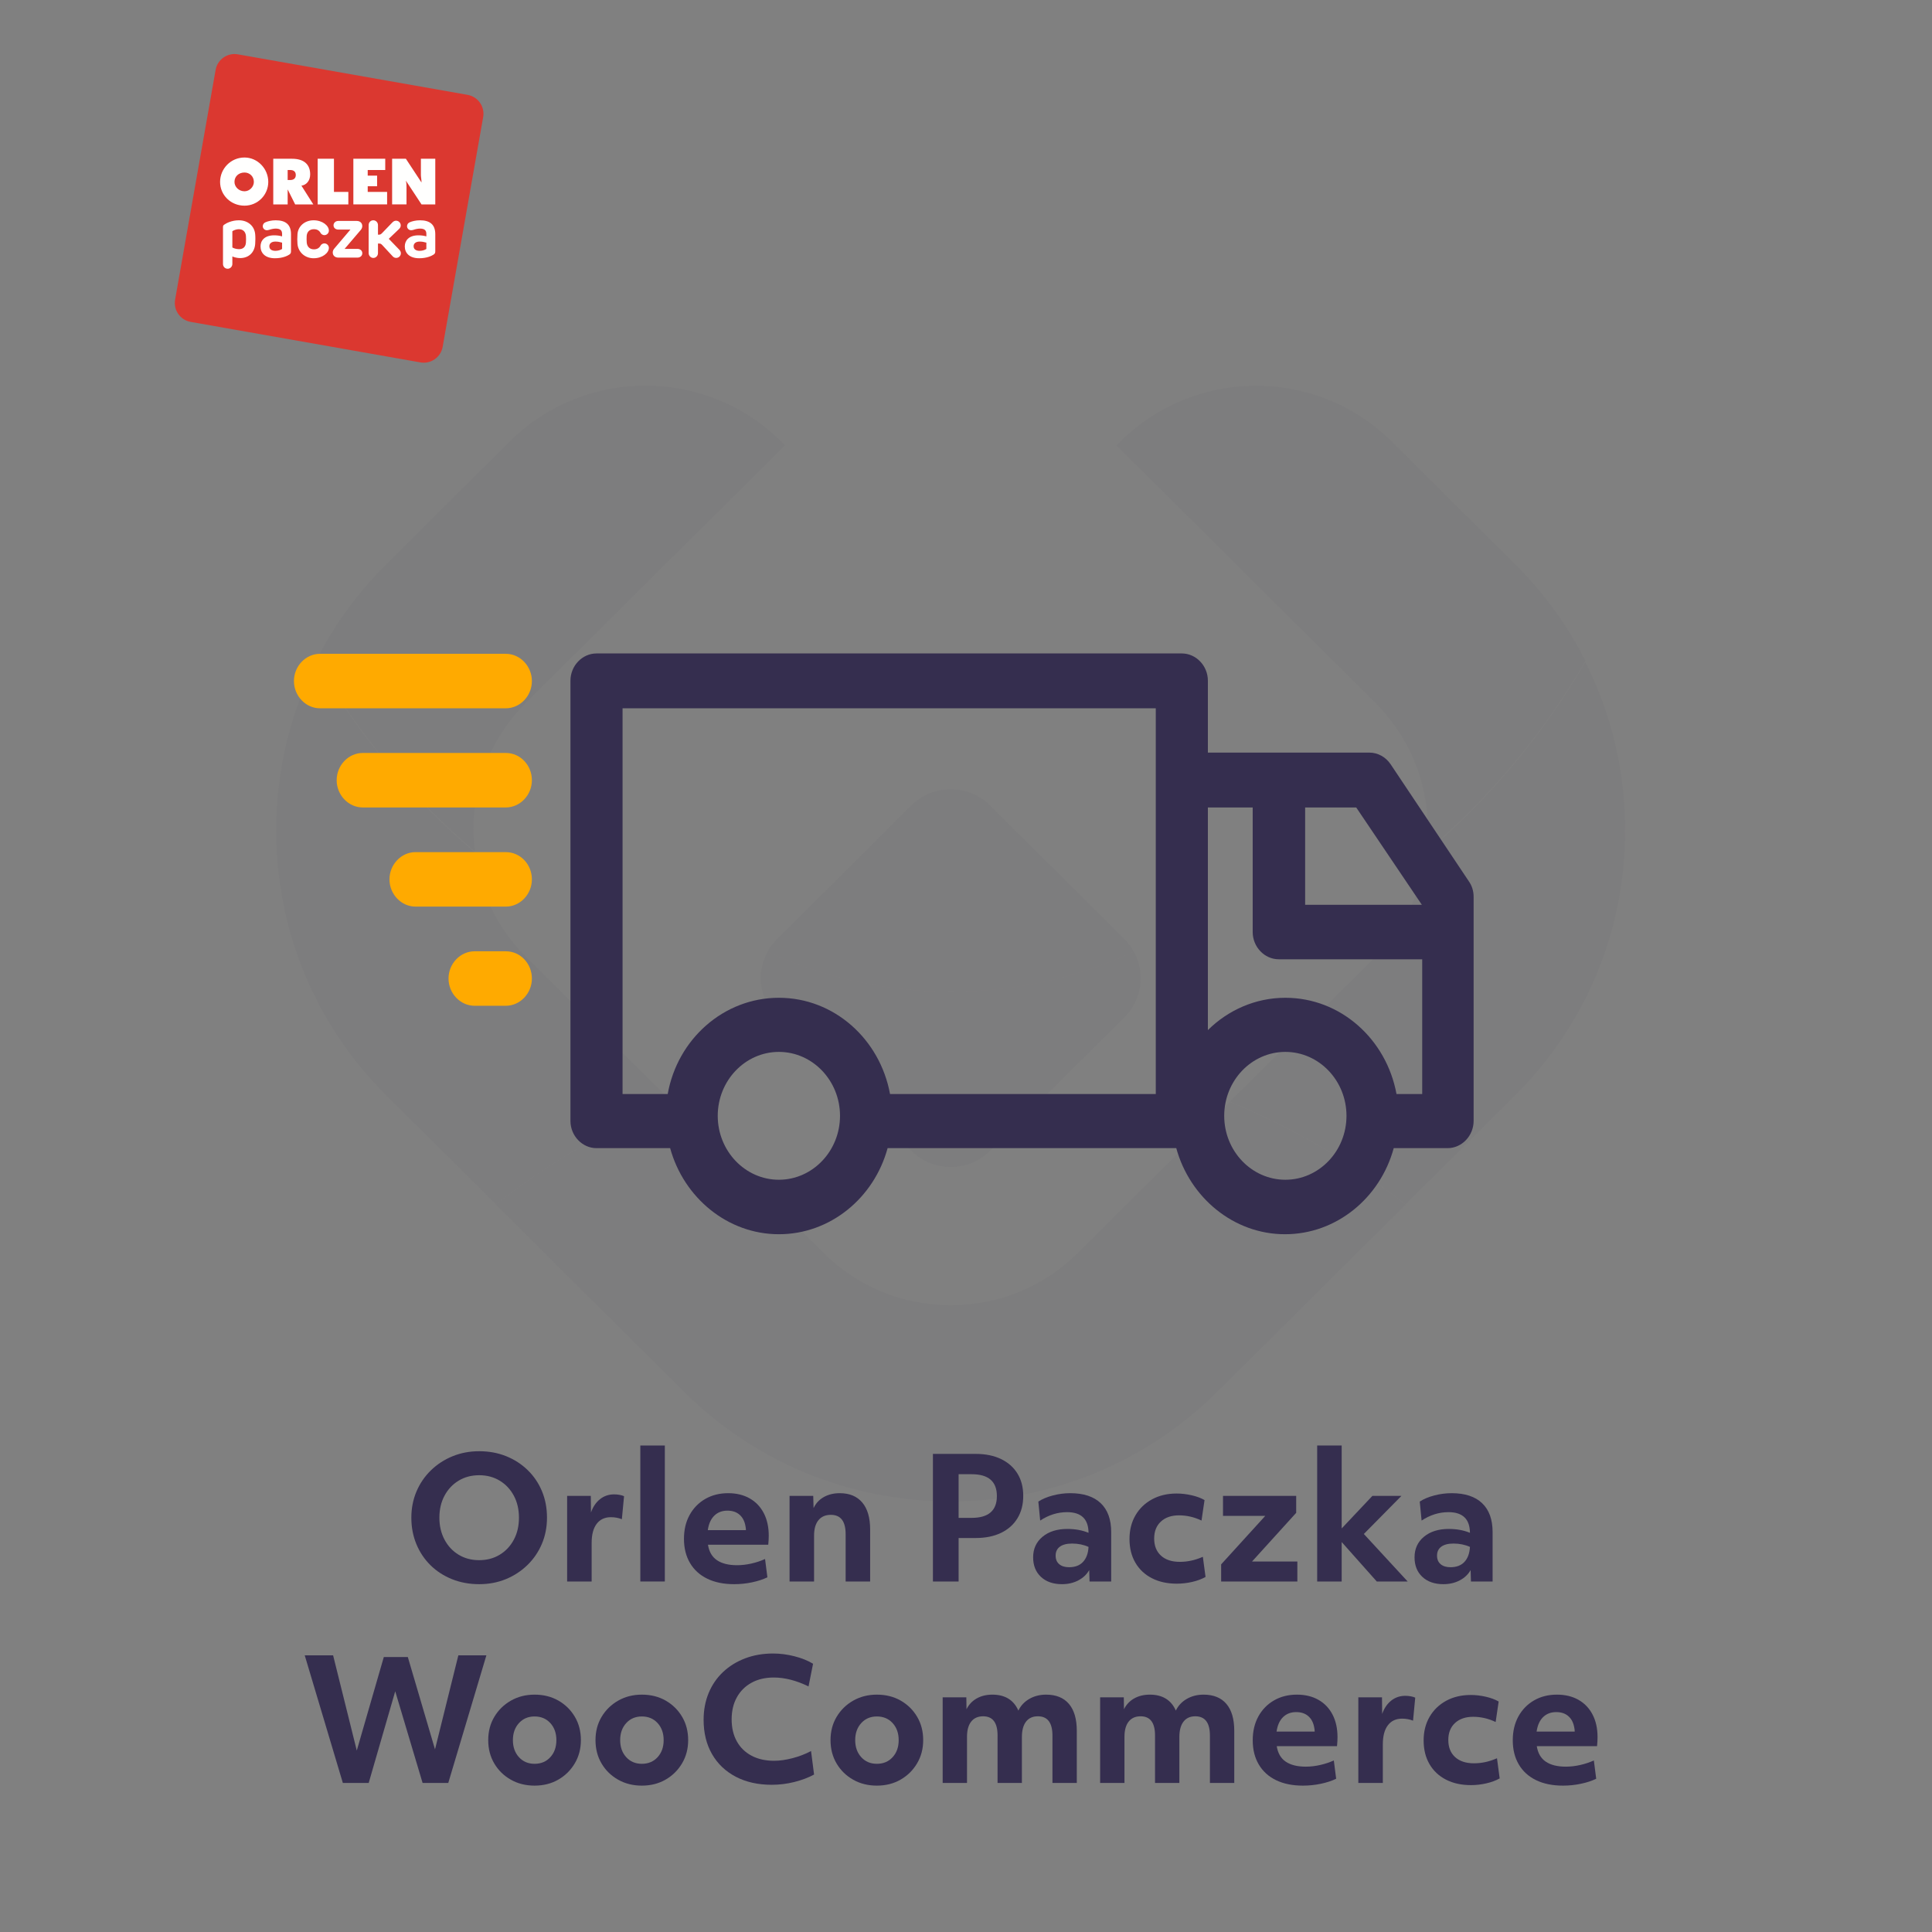
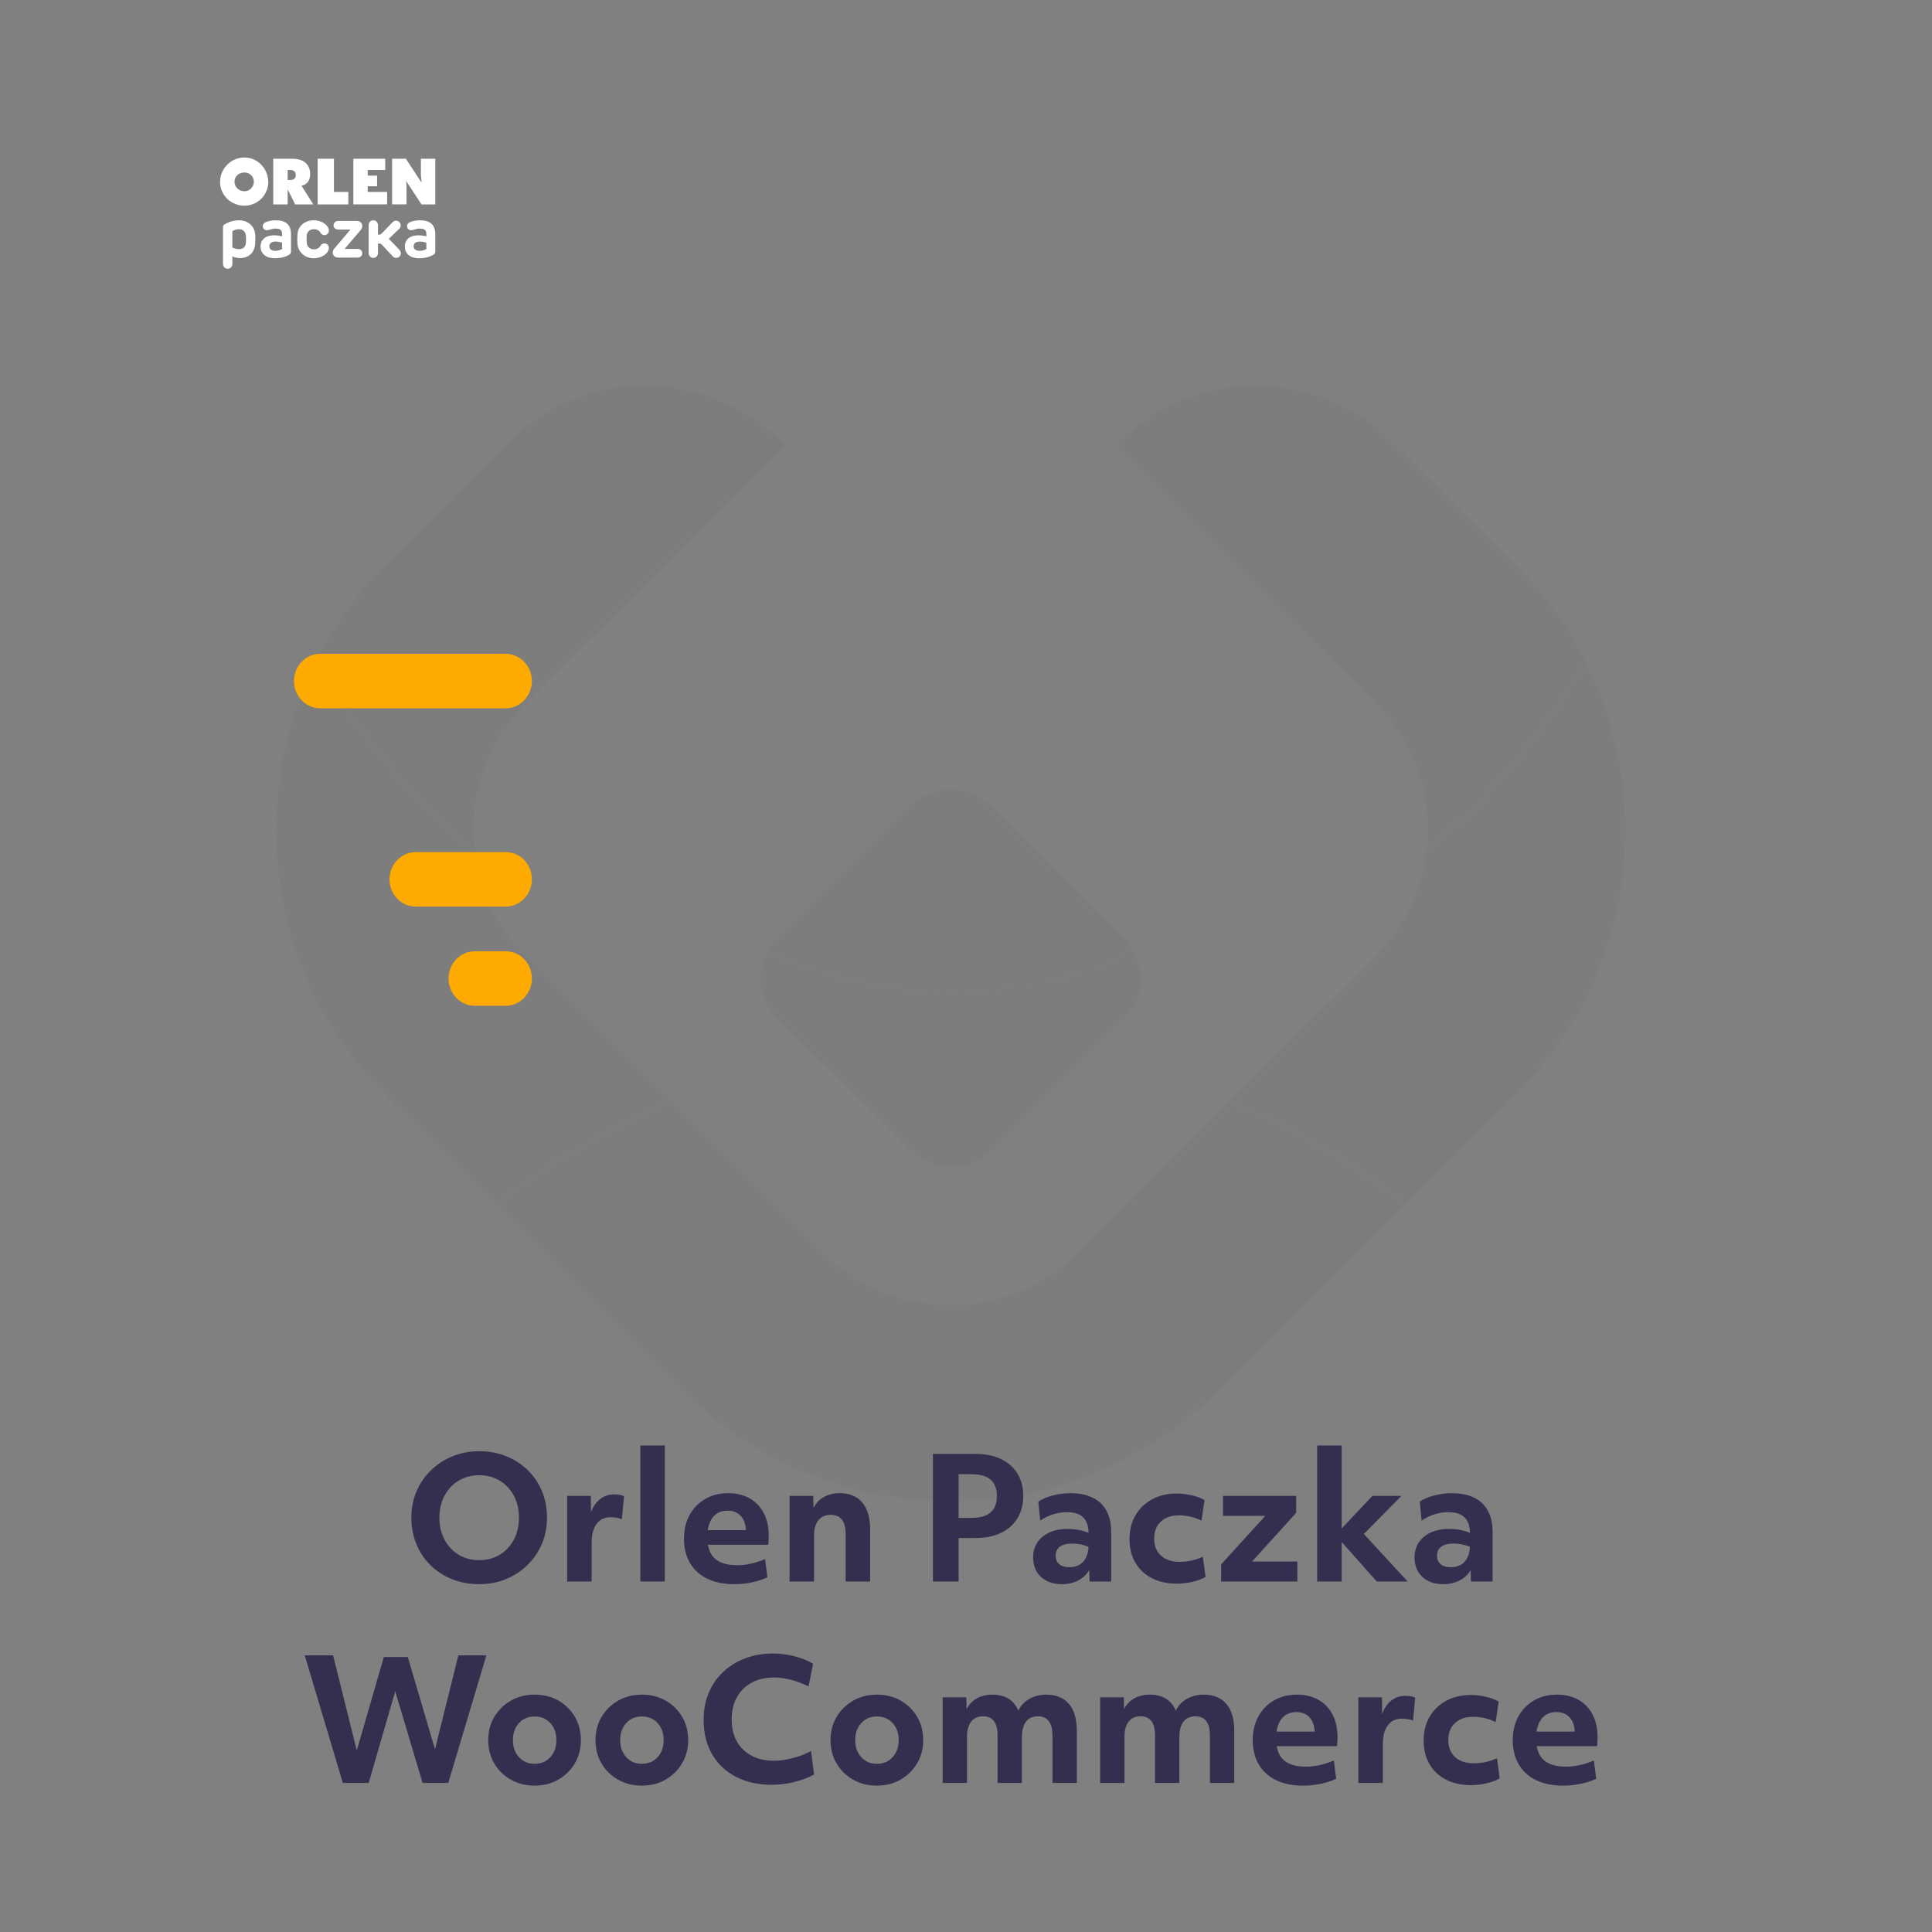
<svg xmlns="http://www.w3.org/2000/svg" width="100%" height="100%" viewBox="0 0 500 500" version="1.1" xml:space="preserve" style="fill-rule:evenodd;clip-rule:evenodd;stroke-linejoin:round;stroke-miterlimit:2;">
  <rect x="0" y="0" width="500" height="500" fill="#808080" stroke="none" />
  <g transform="matrix(1.671,0,0,1.671,-0.692,0.879)">
    <g opacity="0.04">
      <g transform="matrix(1,0,0,1,77.235,102.06)">
        <path d="M0,83.94L-16.912,67.125C-27.955,56.158 -34.027,41.573 -34.027,26.043C-34.027,16.84 -31.897,7.979 -27.866,0C-21.4,11.168 -13.045,21.151 -3.271,29.471C-2.523,35.572 0.228,41.232 4.666,45.657L27.194,68.044C17.356,72.079 8.203,77.461 -0.013,83.94L0,83.94Z" style="fill:rgb(53,46,79);fill-rule:nonzero;" />
      </g>
      <g transform="matrix(1,0,0,1,218.086,102.034)">
        <path d="M0,83.966C-8.215,77.474 -17.355,72.092 -27.193,68.058L-4.678,45.67C-0.24,41.246 2.523,35.598 3.259,29.485C13.059,21.153 21.389,11.181 27.854,0C31.886,7.98 34.016,16.854 34.016,26.056C34.016,41.573 27.942,56.171 16.913,67.138L-0.013,83.966L0,83.966Z" style="fill:rgb(53,46,79);fill-rule:nonzero;" />
      </g>
      <g transform="matrix(1,0,0,1,147.661,170.145)">
        <path d="M0,61.855C-15.606,61.855 -30.287,55.817 -41.317,44.85L-70.438,15.895C-62.223,9.403 -53.069,4.033 -43.231,0L-19.727,23.37C-14.465,28.614 -7.467,31.488 -0.013,31.488C7.442,31.488 14.44,28.614 19.714,23.37L43.219,0C53.057,4.033 62.198,9.416 70.413,15.908L41.292,44.85C30.262,55.817 15.594,61.855 -0.025,61.855L0,61.855Z" style="fill:rgb(53,46,79);fill-rule:nonzero;" />
      </g>
      <g transform="matrix(1,0,0,1,73.749,59.528)">
        <path d="M0,68.36C0,69.52 0.076,70.654 0.215,71.776C-9.572,63.457 -17.914,53.485 -24.38,42.304C-21.616,36.808 -17.927,31.741 -13.438,27.278L5.591,8.358C17.432,-3.416 36.702,-3.164 48.214,8.925L8.152,48.733C2.891,53.964 -0.013,60.935 -0.013,68.347L0,68.36Z" style="fill:rgb(53,46,79);fill-rule:nonzero;" />
      </g>
      <g transform="matrix(1,0,0,1,173.359,118.976)">
        <path d="M0,-50.511C11.512,-62.587 30.782,-62.852 42.623,-51.078L61.652,-32.157C66.141,-27.707 69.817,-22.64 72.582,-17.144C66.102,-5.95 57.786,4.008 47.986,12.341C48.138,11.206 48.201,10.084 48.201,8.925C48.201,1.512 45.298,-5.458 40.037,-10.69L0,-50.511Z" style="fill:rgb(53,46,79);fill-rule:nonzero;" />
      </g>
      <g transform="matrix(1,0,0,1,141.576,150.238)">
        <path d="M0,27.454L-8.114,19.387L-20.805,6.781C-23.568,4.033 -24.05,-0.127 -22.275,-3.354C-13.654,0.604 -4.032,2.823 6.098,2.823C16.228,2.823 25.824,0.617 34.445,-3.354C36.221,-0.127 35.738,4.033 32.987,6.781L20.297,19.387L12.171,27.454C8.824,30.808 3.372,30.808 0,27.454" style="fill:rgb(53,46,79);fill-rule:nonzero;" />
      </g>
      <g transform="matrix(1,0,0,1,147.661,120.891)">
        <path d="M0,32.17C-10.13,32.17 -19.739,29.951 -28.373,25.993C-27.993,25.3 -27.486,24.619 -26.902,24.039L-15.467,12.656L-6.098,3.328C-2.738,0 2.713,0 6.073,3.328L26.89,24.039C27.486,24.631 27.98,25.3 28.348,25.993C19.727,29.963 10.117,32.17 0,32.17" style="fill:rgb(53,46,79);fill-rule:nonzero;" />
      </g>
    </g>
  </g>
  <g id="logo-woocommerce.svg"> </g>
  <g transform="matrix(0.899,0,0,0.94,-1.332,3.672)">
-     <path d="M401.8,206.5C400.4,204.5 398.1,203.3 395.7,203.3L349.2,203.3L349.2,183.5C349.2,179.4 345.8,176 341.7,176L173.2,176C169.1,176 165.7,179.4 165.7,183.5L165.7,304.7C165.7,308.8 169.1,312.2 173.2,312.2L194.4,312.2C198.3,325.8 210.9,335.9 225.7,335.9C240.5,335.9 253.1,325.9 257,312.2L340.1,312.2C344,325.8 356.6,335.9 371.4,335.9C386.2,335.9 398.8,325.9 402.7,312.2L418.2,312.2C422.3,312.2 425.7,308.8 425.7,304.7L425.7,243C425.7,241.4 425.2,239.9 424.3,238.7L401.8,206.5ZM410.8,245.2L377.2,245.2L377.2,218.4L391.9,218.4L410.8,245.2ZM180.7,191.1L334.2,191.1L334.2,297.3L257.7,297.3C254.8,282.2 241.6,270.8 225.7,270.8C209.8,270.8 196.5,282.2 193.7,297.3L180.7,297.3L180.7,191.1ZM225.7,320.9C216,320.9 208.1,313 208.1,303.3C208.1,293.6 216,285.7 225.7,285.7C235.4,285.7 243.3,293.6 243.3,303.3C243.3,313 235.4,320.9 225.7,320.9ZM371.5,320.9C361.8,320.9 353.9,313 353.9,303.3C353.9,293.6 361.8,285.7 371.5,285.7C381.2,285.7 389.1,293.6 389.1,303.3C389.1,313 381.2,320.9 371.5,320.9ZM403.5,297.3C400.6,282.2 387.4,270.8 371.5,270.8C362.9,270.8 355,274.2 349.2,279.7L349.2,218.4L362.1,218.4L362.1,252.7C362.1,256.8 365.5,260.2 369.6,260.2L410.9,260.2L410.9,297.3L403.5,297.3Z" style="fill:rgb(53,46,79);fill-rule:nonzero;" />
    <path d="M93.6,191.1L147.1,191.1C151.2,191.1 154.6,187.7 154.6,183.6C154.6,179.5 151.2,176.1 147.1,176.1L93.6,176.1C89.5,176.1 86.1,179.5 86.1,183.6C86.1,187.7 89.5,191.1 93.6,191.1Z" style="fill:rgb(255,170,0);fill-rule:nonzero;" />
-     <path d="M147.1,203.4L105.9,203.4C101.8,203.4 98.4,206.8 98.4,210.9C98.4,215 101.8,218.4 105.9,218.4L147.1,218.4C151.2,218.4 154.6,215 154.6,210.9C154.6,206.8 151.3,203.4 147.1,203.4Z" style="fill:rgb(255,170,0);fill-rule:nonzero;" />
    <path d="M147.1,230.7L121.1,230.7C117,230.7 113.6,234.1 113.6,238.2C113.6,242.3 117,245.7 121.1,245.7L147.1,245.7C151.2,245.7 154.6,242.3 154.6,238.2C154.6,234.1 151.3,230.7 147.1,230.7Z" style="fill:rgb(255,170,0);fill-rule:nonzero;" />
    <path d="M147.1,258L138.1,258C134,258 130.6,261.4 130.6,265.5C130.6,269.6 134,273 138.1,273L147.1,273C151.2,273 154.6,269.6 154.6,265.5C154.6,261.4 151.3,258 147.1,258Z" style="fill:rgb(255,170,0);fill-rule:nonzero;" />
  </g>
  <g transform="matrix(1.671,0,0,1.671,-0.692,0.879)">
    <path d="M64.902,238.625C64.382,237.369 64.122,236.004 64.122,234.53C64.122,233.074 64.387,231.722 64.915,230.474C65.444,229.226 66.189,228.134 67.151,227.198C68.113,226.262 69.231,225.534 70.505,225.014C71.779,224.494 73.153,224.234 74.626,224.234C76.134,224.234 77.525,224.49 78.799,225.001C80.073,225.513 81.187,226.232 82.14,227.159C83.094,228.087 83.83,229.174 84.35,230.422C84.87,231.67 85.13,233.04 85.13,234.53C85.13,235.986 84.866,237.338 84.337,238.586C83.809,239.834 83.063,240.926 82.101,241.862C81.139,242.798 80.026,243.526 78.76,244.046C77.495,244.566 76.117,244.826 74.626,244.826C73.118,244.826 71.723,244.571 70.44,244.059C69.158,243.548 68.044,242.829 67.099,241.901C66.155,240.974 65.422,239.882 64.902,238.625ZM80.788,234.53C80.788,233.248 80.524,232.112 79.995,231.124C79.467,230.136 78.739,229.361 77.811,228.797C76.884,228.234 75.822,227.952 74.626,227.952C73.43,227.952 72.369,228.234 71.441,228.797C70.514,229.361 69.786,230.136 69.257,231.124C68.729,232.112 68.464,233.248 68.464,234.53C68.464,235.796 68.729,236.927 69.257,237.923C69.786,238.92 70.514,239.7 71.441,240.263C72.369,240.827 73.43,241.108 74.626,241.108C75.822,241.108 76.884,240.827 77.811,240.263C78.739,239.7 79.467,238.924 79.995,237.936C80.524,236.948 80.788,235.813 80.788,234.53Z" style="fill:rgb(53,46,79);fill-rule:nonzero;" />
    <path d="M88.25,231.15L91.916,231.15L91.942,233.724C92.254,232.84 92.722,232.151 93.346,231.657C93.97,231.163 94.698,230.916 95.53,230.916C95.807,230.916 96.089,230.942 96.375,230.994C96.661,231.046 96.891,231.116 97.064,231.202L96.726,234.764C96.189,234.556 95.625,234.452 95.036,234.452C94.083,234.452 93.346,234.795 92.826,235.479C92.306,236.164 92.046,237.148 92.046,238.43L92.046,244.41L88.25,244.41L88.25,231.15Z" style="fill:rgb(53,46,79);fill-rule:nonzero;" />
    <rect x="99.585" y="223.35" width="3.796" height="21.06" style="fill:rgb(53,46,79);" />
    <path d="M114.119,244.826C112.507,244.826 111.12,244.545 109.959,243.981C108.798,243.418 107.905,242.608 107.281,241.55C106.657,240.493 106.345,239.245 106.345,237.806C106.345,236.402 106.635,235.172 107.216,234.114C107.797,233.057 108.603,232.229 109.634,231.631C110.665,231.033 111.848,230.734 113.183,230.734C114.466,230.734 115.579,231.003 116.524,231.54C117.469,232.078 118.197,232.84 118.708,233.828C119.219,234.816 119.475,235.978 119.475,237.312C119.475,237.746 119.449,238.214 119.397,238.716L110.063,238.716C110.236,239.808 110.704,240.61 111.467,241.121C112.23,241.633 113.261,241.888 114.561,241.888C115.289,241.888 116.034,241.802 116.797,241.628C117.56,241.455 118.262,241.221 118.903,240.926L119.267,243.76C118.591,244.09 117.798,244.35 116.888,244.54C115.978,244.731 115.055,244.826 114.119,244.826ZM113.079,233.438C112.247,233.438 111.567,233.698 111.038,234.218C110.509,234.738 110.176,235.484 110.037,236.454L115.939,236.454C115.939,236.264 115.922,236.09 115.887,235.934C115.766,235.137 115.462,234.522 114.977,234.088C114.492,233.655 113.859,233.438 113.079,233.438Z" style="fill:rgb(53,46,79);fill-rule:nonzero;" />
    <path d="M122.699,231.15L126.365,231.15L126.417,233.048C126.763,232.303 127.292,231.731 128.003,231.332C128.713,230.934 129.537,230.734 130.473,230.734C131.981,230.734 133.142,231.215 133.957,232.177C134.771,233.139 135.179,234.53 135.179,236.35L135.179,244.41L131.383,244.41L131.383,237.078C131.383,235.085 130.62,234.088 129.095,234.088C128.263,234.088 127.621,234.366 127.171,234.92C126.72,235.475 126.495,236.264 126.495,237.286L126.495,244.41L122.699,244.41L122.699,231.15Z" style="fill:rgb(53,46,79);fill-rule:nonzero;" />
    <path d="M144.902,224.65L151.558,224.65C153.048,224.65 154.344,224.915 155.445,225.443C156.545,225.972 157.395,226.722 157.993,227.692C158.591,228.663 158.89,229.816 158.89,231.15C158.89,232.485 158.591,233.642 157.993,234.621C157.395,235.601 156.545,236.355 155.445,236.883C154.344,237.412 153.04,237.676 151.532,237.676L148.88,237.676L148.88,244.41L144.902,244.41L144.902,224.65ZM150.908,234.556C153.508,234.556 154.808,233.43 154.808,231.176C154.808,228.923 153.508,227.796 150.908,227.796L148.88,227.796L148.88,234.556L150.908,234.556Z" style="fill:rgb(53,46,79);fill-rule:nonzero;" />
    <path d="M172.513,244.41L169.159,244.41L169.107,242.642C168.726,243.318 168.163,243.851 167.417,244.241C166.672,244.631 165.831,244.826 164.895,244.826C163.526,244.826 162.438,244.449 161.632,243.695C160.826,242.941 160.423,241.932 160.423,240.666C160.423,239.349 160.909,238.287 161.879,237.481C162.85,236.675 164.133,236.272 165.727,236.272C166.941,236.272 168.033,236.472 169.003,236.87C168.986,234.738 167.877,233.672 165.675,233.672C164.219,233.672 162.833,234.106 161.515,234.972L161.229,232.034C161.836,231.636 162.586,231.319 163.478,231.085C164.371,230.851 165.268,230.734 166.169,230.734C168.232,230.734 169.805,231.25 170.888,232.281C171.972,233.313 172.513,234.808 172.513,236.766L172.513,244.41ZM165.987,242.2C166.923,242.2 167.647,241.923 168.158,241.368C168.67,240.814 168.951,240.042 169.003,239.054C168.241,238.708 167.391,238.534 166.455,238.534C165.641,238.534 165.012,238.695 164.57,239.015C164.128,239.336 163.907,239.8 163.907,240.406C163.907,240.978 164.094,241.42 164.466,241.732C164.839,242.044 165.346,242.2 165.987,242.2Z" style="fill:rgb(53,46,79);fill-rule:nonzero;" />
    <path d="M176.27,234.166C176.885,233.109 177.743,232.281 178.844,231.683C179.944,231.085 181.214,230.786 182.653,230.786C183.415,230.786 184.191,230.877 184.98,231.059C185.768,231.241 186.431,231.488 186.969,231.8L186.501,234.972C185.374,234.435 184.213,234.166 183.017,234.166C181.838,234.166 180.902,234.487 180.209,235.128C179.515,235.77 179.169,236.645 179.169,237.754C179.169,238.881 179.52,239.765 180.222,240.406C180.924,241.048 181.899,241.368 183.147,241.368C183.719,241.368 184.295,241.308 184.876,241.186C185.456,241.065 186.067,240.866 186.709,240.588L187.125,243.708C186.535,244.038 185.846,244.293 185.058,244.475C184.269,244.657 183.476,244.748 182.679,244.748C181.205,244.748 179.918,244.467 178.818,243.903C177.717,243.34 176.863,242.538 176.257,241.498C175.65,240.458 175.347,239.236 175.347,237.832C175.347,236.446 175.654,235.224 176.27,234.166Z" style="fill:rgb(53,46,79);fill-rule:nonzero;" />
    <path d="M194.326,241.316L201.346,241.316L201.346,244.41L189.542,244.41L189.542,241.758L196.38,234.244L189.828,234.244L189.828,231.15L201.164,231.15L201.164,233.776L194.326,241.316Z" style="fill:rgb(53,46,79);fill-rule:nonzero;" />
    <path d="M204.414,223.35L208.21,223.35L208.21,236.194L212.968,231.15L217.466,231.15L211.642,237.052L218.428,244.41L213.644,244.41L208.21,238.3L208.21,244.41L204.414,244.41L204.414,223.35Z" style="fill:rgb(53,46,79);fill-rule:nonzero;" />
    <path d="M231.584,244.41L228.23,244.41L228.178,242.642C227.796,243.318 227.233,243.851 226.488,244.241C225.742,244.631 224.902,244.826 223.966,244.826C222.596,244.826 221.509,244.449 220.703,243.695C219.897,242.941 219.494,241.932 219.494,240.666C219.494,239.349 219.979,238.287 220.95,237.481C221.92,236.675 223.203,236.272 224.798,236.272C226.011,236.272 227.103,236.472 228.074,236.87C228.056,234.738 226.947,233.672 224.746,233.672C223.29,233.672 221.903,234.106 220.586,234.972L220.3,232.034C220.906,231.636 221.656,231.319 222.549,231.085C223.441,230.851 224.338,230.734 225.24,230.734C227.302,230.734 228.875,231.25 229.959,232.281C231.042,233.313 231.584,234.808 231.584,236.766L231.584,244.41ZM225.058,242.2C225.994,242.2 226.717,241.923 227.229,241.368C227.74,240.814 228.022,240.042 228.074,239.054C227.311,238.708 226.462,238.534 225.526,238.534C224.711,238.534 224.083,238.695 223.641,239.015C223.199,239.336 222.978,239.8 222.978,240.406C222.978,240.978 223.164,241.42 223.537,241.732C223.909,242.044 224.416,242.2 225.058,242.2Z" style="fill:rgb(53,46,79);fill-rule:nonzero;" />
  </g>
  <g transform="matrix(1.671,0,0,1.671,-0.692,0.879)">
    <path d="M47.611,255.85L52.005,255.85L55.671,270.592L59.857,256.11L63.575,256.11L67.787,270.41L71.401,255.85L75.743,255.85L69.841,275.61L65.863,275.61L61.625,261.414L57.517,275.61L53.513,275.61L47.611,255.85Z" style="fill:rgb(53,46,79);fill-rule:nonzero;" />
    <path d="M83.205,276.026C81.836,276.026 80.61,275.719 79.526,275.103C78.443,274.488 77.589,273.652 76.965,272.594C76.341,271.537 76.029,270.332 76.029,268.98C76.029,267.628 76.346,266.424 76.978,265.366C77.611,264.309 78.469,263.473 79.552,262.857C80.636,262.242 81.853,261.934 83.205,261.934C84.592,261.934 85.823,262.242 86.897,262.857C87.972,263.473 88.821,264.309 89.445,265.366C90.069,266.424 90.381,267.628 90.381,268.98C90.381,270.315 90.065,271.515 89.432,272.581C88.8,273.647 87.946,274.488 86.871,275.103C85.797,275.719 84.575,276.026 83.205,276.026ZM86.585,268.98C86.585,267.906 86.273,267.026 85.649,266.341C85.025,265.657 84.211,265.314 83.205,265.314C82.217,265.314 81.411,265.657 80.787,266.341C80.163,267.026 79.851,267.906 79.851,268.98C79.851,270.055 80.163,270.935 80.787,271.619C81.411,272.304 82.217,272.646 83.205,272.646C84.211,272.646 85.025,272.304 85.649,271.619C86.273,270.935 86.585,270.055 86.585,268.98Z" style="fill:rgb(53,46,79);fill-rule:nonzero;" />
    <path d="M99.819,276.026C98.45,276.026 97.224,275.719 96.14,275.103C95.057,274.488 94.203,273.652 93.579,272.594C92.955,271.537 92.643,270.332 92.643,268.98C92.643,267.628 92.96,266.424 93.592,265.366C94.225,264.309 95.083,263.473 96.166,262.857C97.25,262.242 98.467,261.934 99.819,261.934C101.206,261.934 102.437,262.242 103.511,262.857C104.586,263.473 105.435,264.309 106.059,265.366C106.683,266.424 106.995,267.628 106.995,268.98C106.995,270.315 106.679,271.515 106.046,272.581C105.414,273.647 104.56,274.488 103.485,275.103C102.411,275.719 101.189,276.026 99.819,276.026ZM103.199,268.98C103.199,267.906 102.887,267.026 102.263,266.341C101.639,265.657 100.825,265.314 99.819,265.314C98.831,265.314 98.025,265.657 97.401,266.341C96.777,267.026 96.465,267.906 96.465,268.98C96.465,270.055 96.777,270.935 97.401,271.619C98.025,272.304 98.831,272.646 99.819,272.646C100.825,272.646 101.639,272.304 102.263,271.619C102.887,270.935 103.199,270.055 103.199,268.98Z" style="fill:rgb(53,46,79);fill-rule:nonzero;" />
-     <path d="M110.687,271.138C109.821,269.63 109.387,267.862 109.387,265.834C109.387,264.326 109.647,262.944 110.167,261.687C110.687,260.431 111.428,259.347 112.39,258.437C113.352,257.527 114.492,256.821 115.809,256.318C117.127,255.816 118.574,255.564 120.151,255.564C121.243,255.564 122.348,255.707 123.466,255.993C124.584,256.279 125.542,256.665 126.339,257.15L125.637,260.66C123.748,259.742 121.954,259.282 120.255,259.282C118.938,259.282 117.79,259.551 116.81,260.088C115.831,260.626 115.073,261.38 114.535,262.35C113.998,263.321 113.729,264.456 113.729,265.756C113.729,267.074 113.998,268.213 114.535,269.175C115.073,270.137 115.835,270.878 116.823,271.398C117.811,271.918 118.973,272.178 120.307,272.178C121.174,272.178 122.123,272.044 123.154,271.775C124.186,271.507 125.143,271.138 126.027,270.67L126.495,274.31C125.594,274.796 124.571,275.181 123.427,275.467C122.283,275.753 121.122,275.896 119.943,275.896C117.811,275.896 115.952,275.48 114.366,274.648C112.78,273.816 111.554,272.646 110.687,271.138Z" style="fill:rgb(53,46,79);fill-rule:nonzero;" />
+     <path d="M110.687,271.138C109.821,269.63 109.387,267.862 109.387,265.834C109.387,264.326 109.647,262.944 110.167,261.687C110.687,260.431 111.428,259.347 112.39,258.437C113.352,257.527 114.492,256.821 115.809,256.318C117.127,255.816 118.574,255.564 120.151,255.564C121.243,255.564 122.348,255.707 123.466,255.993C124.584,256.279 125.542,256.665 126.339,257.15L125.637,260.66C123.748,259.742 121.954,259.282 120.255,259.282C118.938,259.282 117.79,259.551 116.81,260.088C115.831,260.626 115.073,261.38 114.535,262.35C113.998,263.321 113.729,264.456 113.729,265.756C113.729,267.074 113.998,268.213 114.535,269.175C115.073,270.137 115.835,270.878 116.823,271.398C117.811,271.918 118.973,272.178 120.307,272.178C121.174,272.178 122.123,272.044 123.154,271.775C124.186,271.507 125.143,271.138 126.027,270.67L126.495,274.31C125.594,274.796 124.571,275.181 123.427,275.467C122.283,275.753 121.122,275.896 119.943,275.896C117.811,275.896 115.952,275.48 114.366,274.648C112.78,273.816 111.554,272.646 110.687,271.138" style="fill:rgb(53,46,79);fill-rule:nonzero;" />
    <path d="M136.219,276.026C134.85,276.026 133.624,275.719 132.54,275.103C131.457,274.488 130.603,273.652 129.979,272.594C129.355,271.537 129.043,270.332 129.043,268.98C129.043,267.628 129.36,266.424 129.992,265.366C130.625,264.309 131.483,263.473 132.566,262.857C133.65,262.242 134.867,261.934 136.219,261.934C137.606,261.934 138.837,262.242 139.911,262.857C140.986,263.473 141.835,264.309 142.459,265.366C143.083,266.424 143.395,267.628 143.395,268.98C143.395,270.315 143.079,271.515 142.446,272.581C141.814,273.647 140.96,274.488 139.885,275.103C138.811,275.719 137.589,276.026 136.219,276.026ZM139.599,268.98C139.599,267.906 139.287,267.026 138.663,266.341C138.039,265.657 137.225,265.314 136.219,265.314C135.231,265.314 134.425,265.657 133.801,266.341C133.177,267.026 132.865,267.906 132.865,268.98C132.865,270.055 133.177,270.935 133.801,271.619C134.425,272.304 135.231,272.646 136.219,272.646C137.225,272.646 138.039,272.304 138.663,271.619C139.287,270.935 139.599,270.055 139.599,268.98Z" style="fill:rgb(53,46,79);fill-rule:nonzero;" />
    <path d="M146.411,262.35L150.077,262.35L150.103,264.196C150.467,263.468 150.996,262.909 151.689,262.519C152.383,262.129 153.189,261.934 154.107,261.934C156.066,261.934 157.409,262.758 158.137,264.404C158.501,263.642 159.065,263.039 159.827,262.597C160.59,262.155 161.457,261.934 162.427,261.934C163.97,261.934 165.149,262.411 165.963,263.364C166.778,264.318 167.185,265.713 167.185,267.55L167.185,275.61L163.415,275.61L163.415,268.278C163.415,266.285 162.661,265.288 161.153,265.288C160.356,265.288 159.745,265.566 159.32,266.12C158.896,266.675 158.683,267.464 158.683,268.486L158.683,275.61L154.913,275.61L154.913,268.252C154.913,266.276 154.168,265.288 152.677,265.288C151.88,265.288 151.265,265.561 150.831,266.107C150.398,266.653 150.181,267.438 150.181,268.46L150.181,275.61L146.411,275.61L146.411,262.35Z" style="fill:rgb(53,46,79);fill-rule:nonzero;" />
    <path d="M170.799,262.35L174.465,262.35L174.491,264.196C174.855,263.468 175.384,262.909 176.077,262.519C176.771,262.129 177.577,261.934 178.495,261.934C180.454,261.934 181.797,262.758 182.525,264.404C182.889,263.642 183.453,263.039 184.215,262.597C184.978,262.155 185.845,261.934 186.815,261.934C188.358,261.934 189.537,262.411 190.351,263.364C191.166,264.318 191.573,265.713 191.573,267.55L191.573,275.61L187.803,275.61L187.803,268.278C187.803,266.285 187.049,265.288 185.541,265.288C184.744,265.288 184.133,265.566 183.708,266.12C183.284,266.675 183.071,267.464 183.071,268.486L183.071,275.61L179.301,275.61L179.301,268.252C179.301,266.276 178.556,265.288 177.065,265.288C176.268,265.288 175.653,265.561 175.219,266.107C174.786,266.653 174.569,267.438 174.569,268.46L174.569,275.61L170.799,275.61L170.799,262.35Z" style="fill:rgb(53,46,79);fill-rule:nonzero;" />
    <path d="M202.207,276.026C200.595,276.026 199.209,275.745 198.047,275.181C196.886,274.618 195.993,273.808 195.369,272.75C194.745,271.693 194.433,270.445 194.433,269.006C194.433,267.602 194.724,266.372 195.304,265.314C195.885,264.257 196.691,263.429 197.722,262.831C198.754,262.233 199.937,261.934 201.271,261.934C202.554,261.934 203.668,262.203 204.612,262.74C205.557,263.278 206.285,264.04 206.796,265.028C207.308,266.016 207.563,267.178 207.563,268.512C207.563,268.946 207.537,269.414 207.485,269.916L198.151,269.916C198.325,271.008 198.793,271.81 199.555,272.321C200.318,272.833 201.349,273.088 202.649,273.088C203.377,273.088 204.123,273.002 204.885,272.828C205.648,272.655 206.35,272.421 206.991,272.126L207.355,274.96C206.679,275.29 205.886,275.55 204.976,275.74C204.066,275.931 203.143,276.026 202.207,276.026ZM201.167,264.638C200.335,264.638 199.655,264.898 199.126,265.418C198.598,265.938 198.264,266.684 198.125,267.654L204.027,267.654C204.027,267.464 204.01,267.29 203.975,267.134C203.854,266.337 203.551,265.722 203.065,265.288C202.58,264.855 201.947,264.638 201.167,264.638Z" style="fill:rgb(53,46,79);fill-rule:nonzero;" />
    <path d="M210.787,262.35L214.453,262.35L214.479,264.924C214.791,264.04 215.259,263.351 215.883,262.857C216.507,262.363 217.235,262.116 218.067,262.116C218.345,262.116 218.626,262.142 218.912,262.194C219.198,262.246 219.428,262.316 219.601,262.402L219.263,265.964C218.726,265.756 218.163,265.652 217.573,265.652C216.62,265.652 215.883,265.995 215.363,266.679C214.843,267.364 214.583,268.348 214.583,269.63L214.583,275.61L210.787,275.61L210.787,262.35Z" style="fill:rgb(53,46,79);fill-rule:nonzero;" />
    <path d="M221.824,265.366C222.44,264.309 223.298,263.481 224.398,262.883C225.499,262.285 226.769,261.986 228.207,261.986C228.97,261.986 229.746,262.077 230.534,262.259C231.323,262.441 231.986,262.688 232.523,263L232.055,266.172C230.929,265.635 229.767,265.366 228.571,265.366C227.393,265.366 226.457,265.687 225.763,266.328C225.07,266.97 224.723,267.845 224.723,268.954C224.723,270.081 225.074,270.965 225.776,271.606C226.478,272.248 227.453,272.568 228.701,272.568C229.273,272.568 229.85,272.508 230.43,272.386C231.011,272.265 231.622,272.066 232.263,271.788L232.679,274.908C232.09,275.238 231.401,275.493 230.612,275.675C229.824,275.857 229.031,275.948 228.233,275.948C226.76,275.948 225.473,275.667 224.372,275.103C223.272,274.54 222.418,273.738 221.811,272.698C221.205,271.658 220.901,270.436 220.901,269.032C220.901,267.646 221.209,266.424 221.824,265.366Z" style="fill:rgb(53,46,79);fill-rule:nonzero;" />
    <path d="M242.481,276.026C240.869,276.026 239.483,275.745 238.321,275.181C237.16,274.618 236.267,273.808 235.643,272.75C235.019,271.693 234.707,270.445 234.707,269.006C234.707,267.602 234.998,266.372 235.578,265.314C236.159,264.257 236.965,263.429 237.996,262.831C239.028,262.233 240.211,261.934 241.545,261.934C242.828,261.934 243.942,262.203 244.886,262.74C245.831,263.278 246.559,264.04 247.07,265.028C247.582,266.016 247.837,267.178 247.837,268.512C247.837,268.946 247.811,269.414 247.759,269.916L238.425,269.916C238.599,271.008 239.067,271.81 239.829,272.321C240.592,272.833 241.623,273.088 242.923,273.088C243.651,273.088 244.397,273.002 245.159,272.828C245.922,272.655 246.624,272.421 247.265,272.126L247.629,274.96C246.953,275.29 246.16,275.55 245.25,275.74C244.34,275.931 243.417,276.026 242.481,276.026ZM241.441,264.638C240.609,264.638 239.929,264.898 239.4,265.418C238.872,265.938 238.538,266.684 238.399,267.654L244.301,267.654C244.301,267.464 244.284,267.29 244.249,267.134C244.128,266.337 243.825,265.722 243.339,265.288C242.854,264.855 242.221,264.638 241.441,264.638Z" style="fill:rgb(53,46,79);fill-rule:nonzero;" />
  </g>
  <g transform="matrix(1,0,0,1,45.241,13.987)">
    <g id="Orlen_paczka_logo.svg">
      <g>
        <g>
          <clipPath id="_clip1">
            <rect x="0" y="0" width="80" height="80" />
          </clipPath>
          <g clip-path="url(#_clip1)">
            <g id="Strona-glowna">
              <g id="Menu">
                <g id="logo">
-                   <path id="Fill-4" d="M63.56,79.803L4.107,69.319C1.404,68.842 -0.401,66.263 0.077,63.56L10.559,4.11C11.036,1.406 13.614,-0.401 16.317,0.076L75.768,10.56C78.472,11.038 80.277,13.615 79.801,16.319L69.319,75.769C68.841,78.472 66.263,80.278 63.56,79.803" style="fill:rgb(219,56,48);" />
                  <path id="Fill-5" d="M61.802,49.734C61.801,50.541 62.43,50.93 63.386,50.93C64.163,50.929 64.791,50.656 65.1,50.441L65.1,48.806C64.498,48.631 63.995,48.533 63.366,48.533C62.298,48.533 61.802,49.081 61.802,49.734ZM67.409,46.623L67.409,51.054C67.409,51.451 67.304,51.673 66.985,51.894C66.488,52.22 65.252,52.848 63.252,52.848C60.678,52.848 59.519,51.451 59.519,49.787C59.519,48.277 60.555,46.914 63.048,46.914C63.837,46.914 64.483,47.01 65.1,47.188L65.1,46.543C65.1,45.659 64.665,45.172 63.446,45.172C62.889,45.172 62.253,45.322 61.776,45.491C61.528,45.56 61.334,45.596 61.148,45.596C60.572,45.596 60.103,45.118 60.103,44.579C60.103,44.218 60.237,43.767 60.892,43.499C61.378,43.289 62.341,43.024 63.446,43.024C66.019,43.024 67.409,44.13 67.409,46.623ZM52.579,44.271L52.579,46.745L52.755,46.745C53.135,46.745 53.294,46.692 53.641,46.339L56.275,43.608C56.602,43.254 56.93,43.131 57.256,43.131C57.929,43.131 58.468,43.677 58.468,44.34C58.468,44.651 58.379,44.942 58.043,45.268L55.375,47.816L58.098,50.638C58.389,50.947 58.503,51.238 58.503,51.558C58.503,52.22 57.963,52.759 57.303,52.759C56.966,52.759 56.629,52.628 56.382,52.343L53.694,49.444C53.359,49.08 53.19,49.046 52.844,49.046L52.579,49.046L52.579,51.521C52.579,52.212 52.057,52.769 51.367,52.769C50.721,52.769 50.165,52.194 50.165,51.52L50.165,44.271C50.165,43.571 50.677,43.024 51.367,43.024C52.03,43.024 52.579,43.571 52.579,44.271ZM48.516,44.516C48.516,44.826 48.408,45.179 48.152,45.491L43.942,50.425L47.285,50.425C47.975,50.425 48.524,50.867 48.524,51.558C48.523,52.212 47.975,52.681 47.285,52.68L42.306,52.68C41.433,52.68 40.874,52.122 40.874,51.364C40.874,51.054 40.979,50.691 41.235,50.389L45.446,45.429L42.313,45.429C41.644,45.429 41.076,45.013 41.076,44.332C41.076,43.668 41.625,43.191 42.313,43.191L47.083,43.191C47.959,43.191 48.516,43.747 48.516,44.516ZM39.874,45.703C39.874,46.348 39.342,46.871 38.697,46.871C38.315,46.871 37.928,46.638 37.741,46.33C37.385,45.633 36.768,45.33 35.998,45.33C34.911,45.33 34.239,45.967 34.131,47.021C34.089,47.497 34.098,48.327 34.141,48.799C34.247,49.885 34.928,50.541 35.998,50.541C36.768,50.541 37.385,50.239 37.741,49.541C37.928,49.232 38.315,49.002 38.697,49.002C39.342,49.002 39.874,49.524 39.874,50.167C39.874,51.451 38.219,52.848 35.927,52.848C33.664,52.848 31.922,51.257 31.744,49.116C31.681,48.479 31.681,47.427 31.744,46.658C31.878,44.546 33.62,43.024 35.927,43.024C38.219,43.024 39.874,44.42 39.874,45.703ZM24.464,49.734C24.464,50.541 25.092,50.929 26.047,50.929C26.825,50.929 27.452,50.656 27.763,50.441L27.763,48.806C27.161,48.633 26.656,48.533 26.028,48.533C24.958,48.533 24.464,49.08 24.464,49.734ZM30.071,46.623L30.071,51.054C30.071,51.451 29.963,51.673 29.646,51.894C29.15,52.22 27.913,52.848 25.914,52.848C23.34,52.848 22.183,51.451 22.183,49.787C22.183,48.277 23.217,46.914 25.71,46.914C26.497,46.914 27.143,47.01 27.763,47.188L27.763,46.543C27.763,45.659 27.329,45.172 26.108,45.172C25.551,45.172 24.915,45.322 24.438,45.491C24.19,45.56 23.996,45.596 23.811,45.596C23.234,45.598 22.766,45.118 22.767,44.579C22.766,44.218 22.898,43.767 23.553,43.499C24.039,43.289 25.004,43.024 26.108,43.024C28.683,43.024 30.071,44.13 30.071,46.623ZM14.892,45.852L14.893,50.056C15.183,50.249 15.901,50.495 16.636,50.495C17.73,50.495 18.334,49.849 18.404,48.799C18.449,48.161 18.449,47.586 18.405,47.055C18.315,46.036 17.697,45.33 16.555,45.33C15.971,45.33 15.22,45.598 14.892,45.852ZM20.799,46.624C20.872,47.347 20.863,48.444 20.799,49.17C20.631,51.292 19.207,52.807 16.89,52.807C16.194,52.807 15.395,52.609 14.892,52.379L14.893,54.33C14.893,55.019 14.336,55.567 13.681,55.567C12.981,55.567 12.469,55.019 12.469,54.33L12.469,44.766C12.469,44.501 12.539,44.323 12.772,44.164C13.353,43.747 14.759,43.024 16.582,43.024C18.926,43.024 20.607,44.501 20.799,46.624ZM31.308,31.302C31.308,30.494 30.822,30.01 29.852,30.01L29.206,30.01L29.205,32.604L29.852,32.604C30.821,32.604 31.308,32.116 31.308,31.302ZM18.037,26.776C21.433,26.776 24.187,29.686 24.187,33.089C24.187,36.486 21.433,39.24 18.037,39.24C14.473,39.24 11.717,36.486 11.717,33.089C11.717,29.686 14.473,26.776 18.037,26.776ZM25.478,27.098L30.335,27.098C33.414,27.098 35.033,28.556 35.033,31.146C35.033,32.76 34.063,33.897 32.767,34.059L35.843,38.913L31.146,38.913L29.206,35.031L29.206,38.913L25.478,38.913L25.478,27.098ZM36.972,27.098L41.186,27.098L41.186,35.673L44.909,35.673L44.909,38.913L36.972,38.913L36.972,27.098ZM46.207,27.098L54.459,27.098L54.459,30.01L49.923,30.01L49.923,31.47L52.353,31.47L52.353,34.219L49.923,34.219L49.923,35.673L54.942,35.673L54.943,38.913L46.207,38.912L46.207,27.098ZM56.239,27.098L59.8,27.098L63.847,33.25C63.847,32.437 63.686,31.793 63.686,31.303L63.686,27.098L67.409,27.098L67.409,38.913L63.847,38.913L59.8,32.761C59.963,33.412 59.963,34.059 59.963,34.544L59.963,38.913L56.239,38.912L56.239,27.098ZM18.037,35.516C19.33,35.516 20.459,34.378 20.459,33.089C20.458,31.632 19.33,30.661 18.037,30.661C16.579,30.661 15.441,31.632 15.441,33.089C15.441,34.378 16.579,35.516 18.037,35.516Z" style="fill:rgb(255,255,254);" />
                </g>
              </g>
            </g>
          </g>
        </g>
      </g>
    </g>
  </g>
</svg>